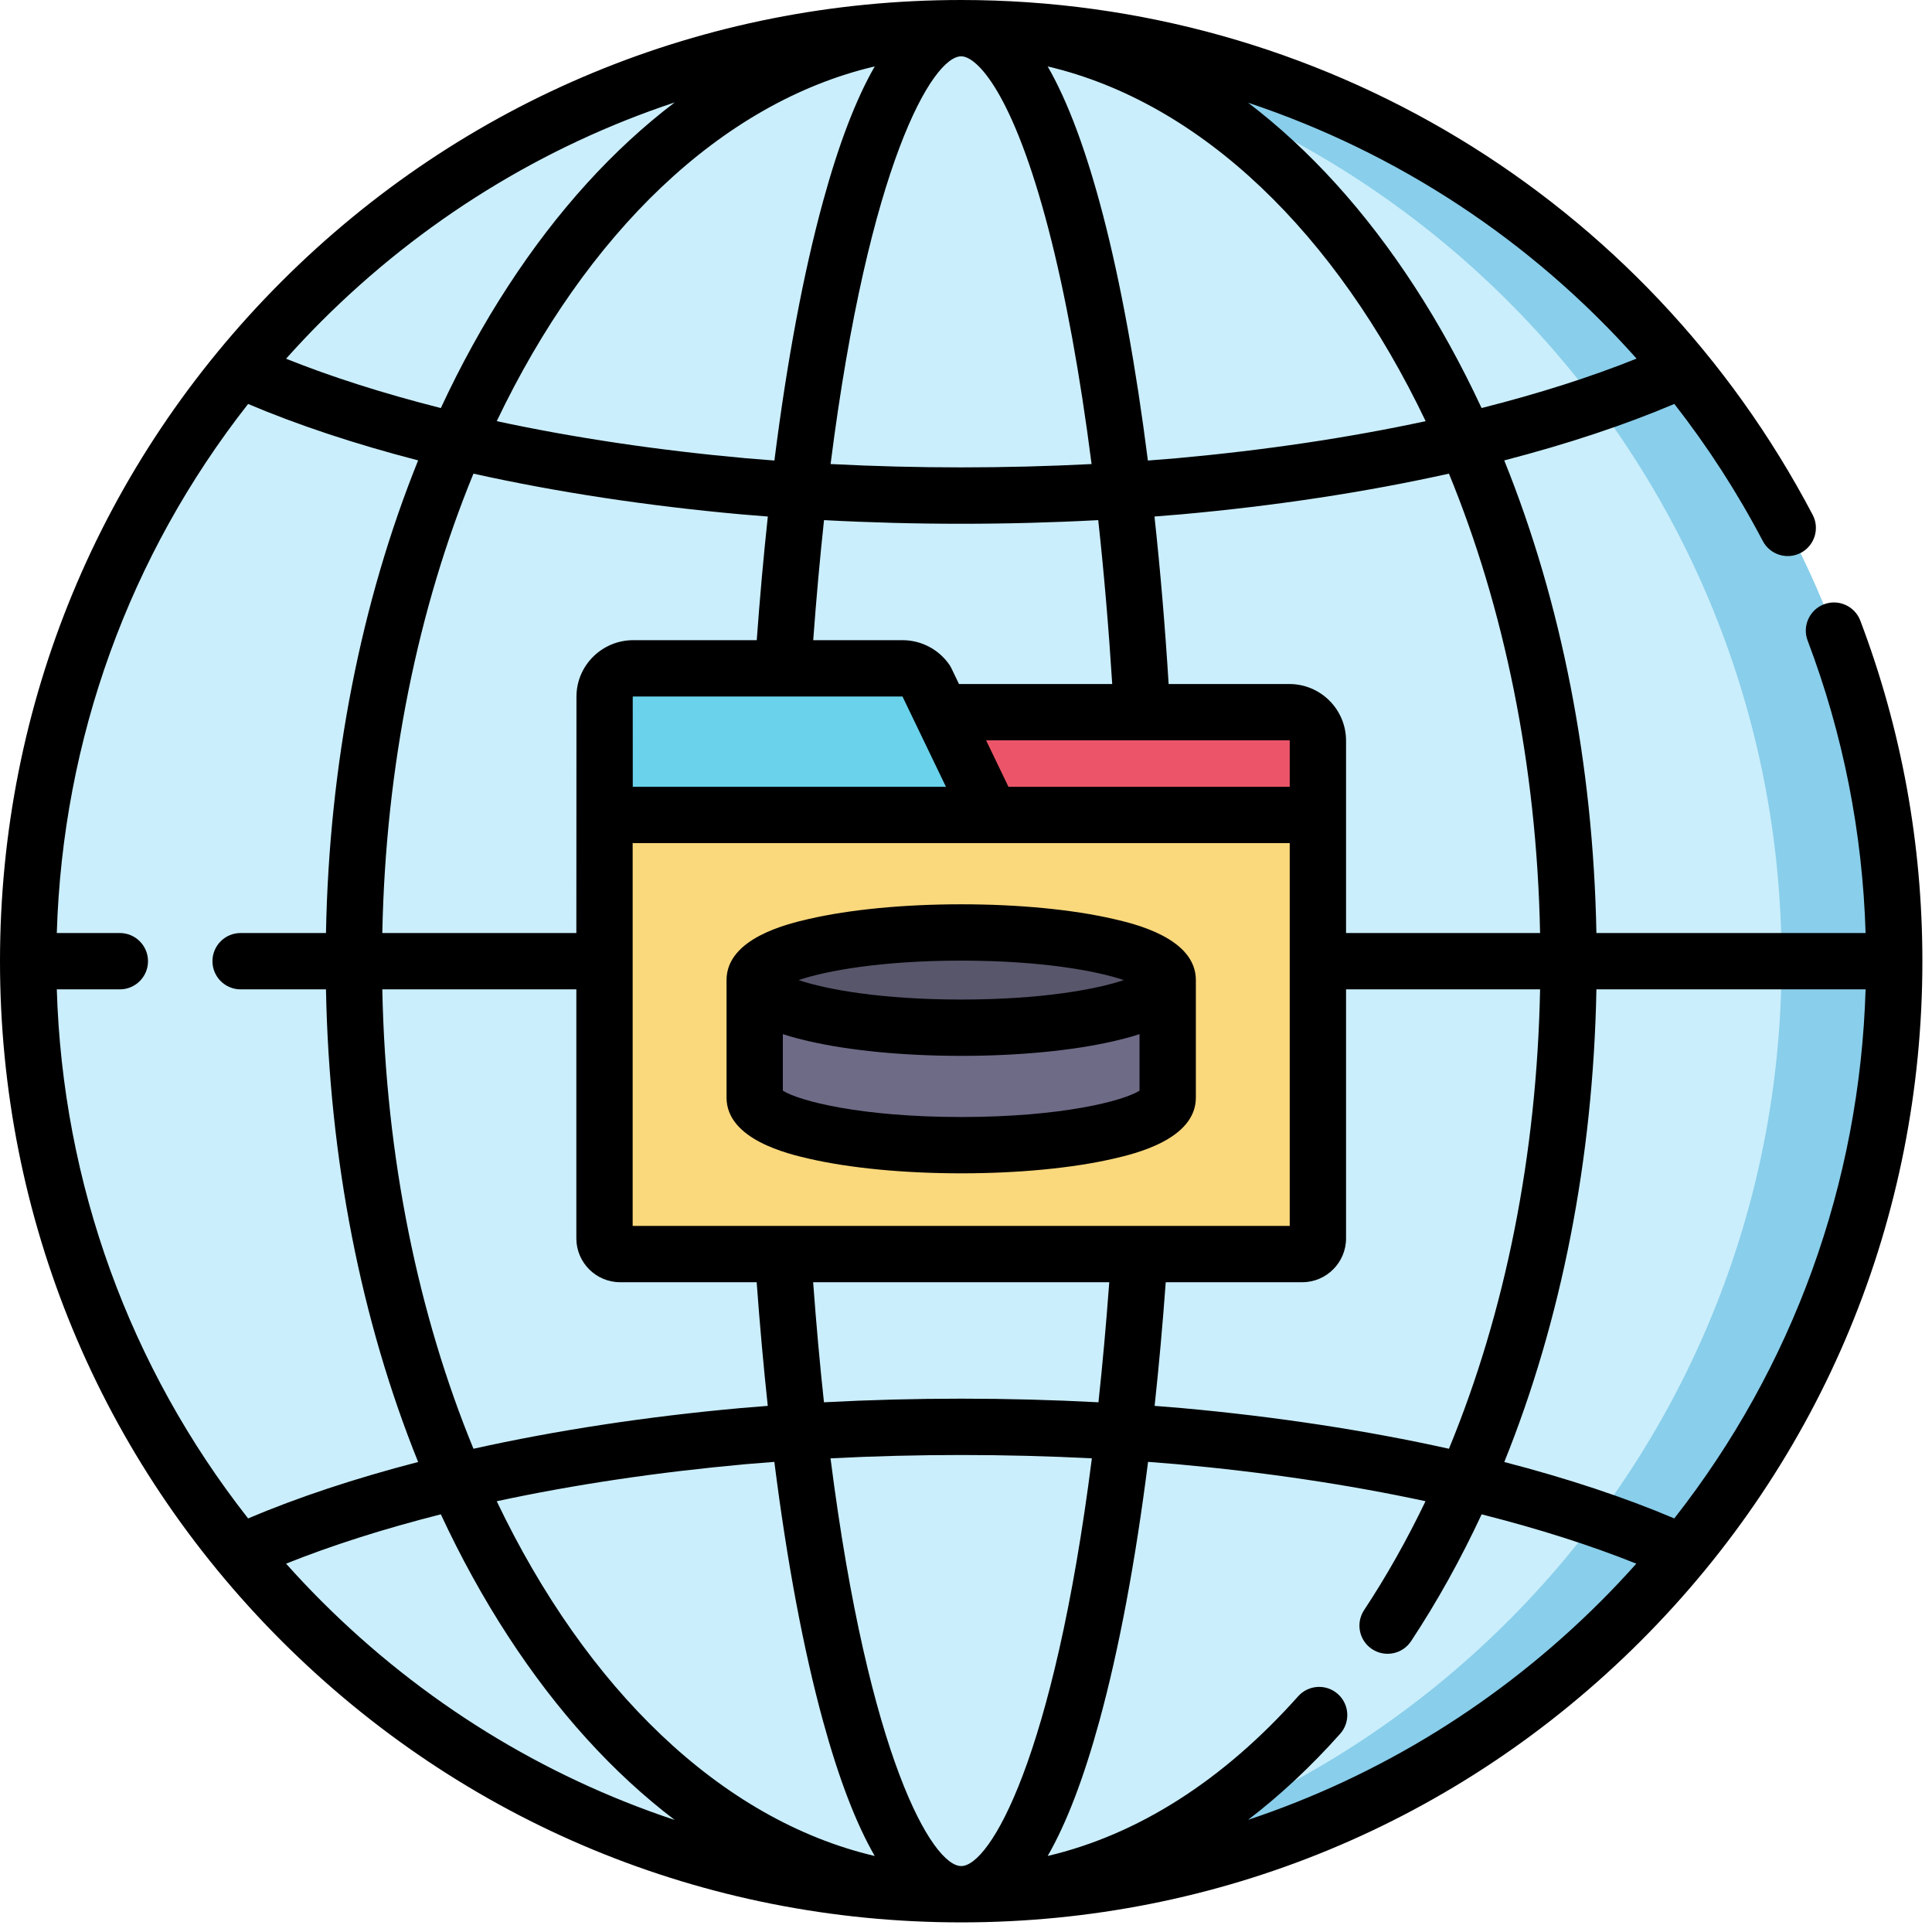
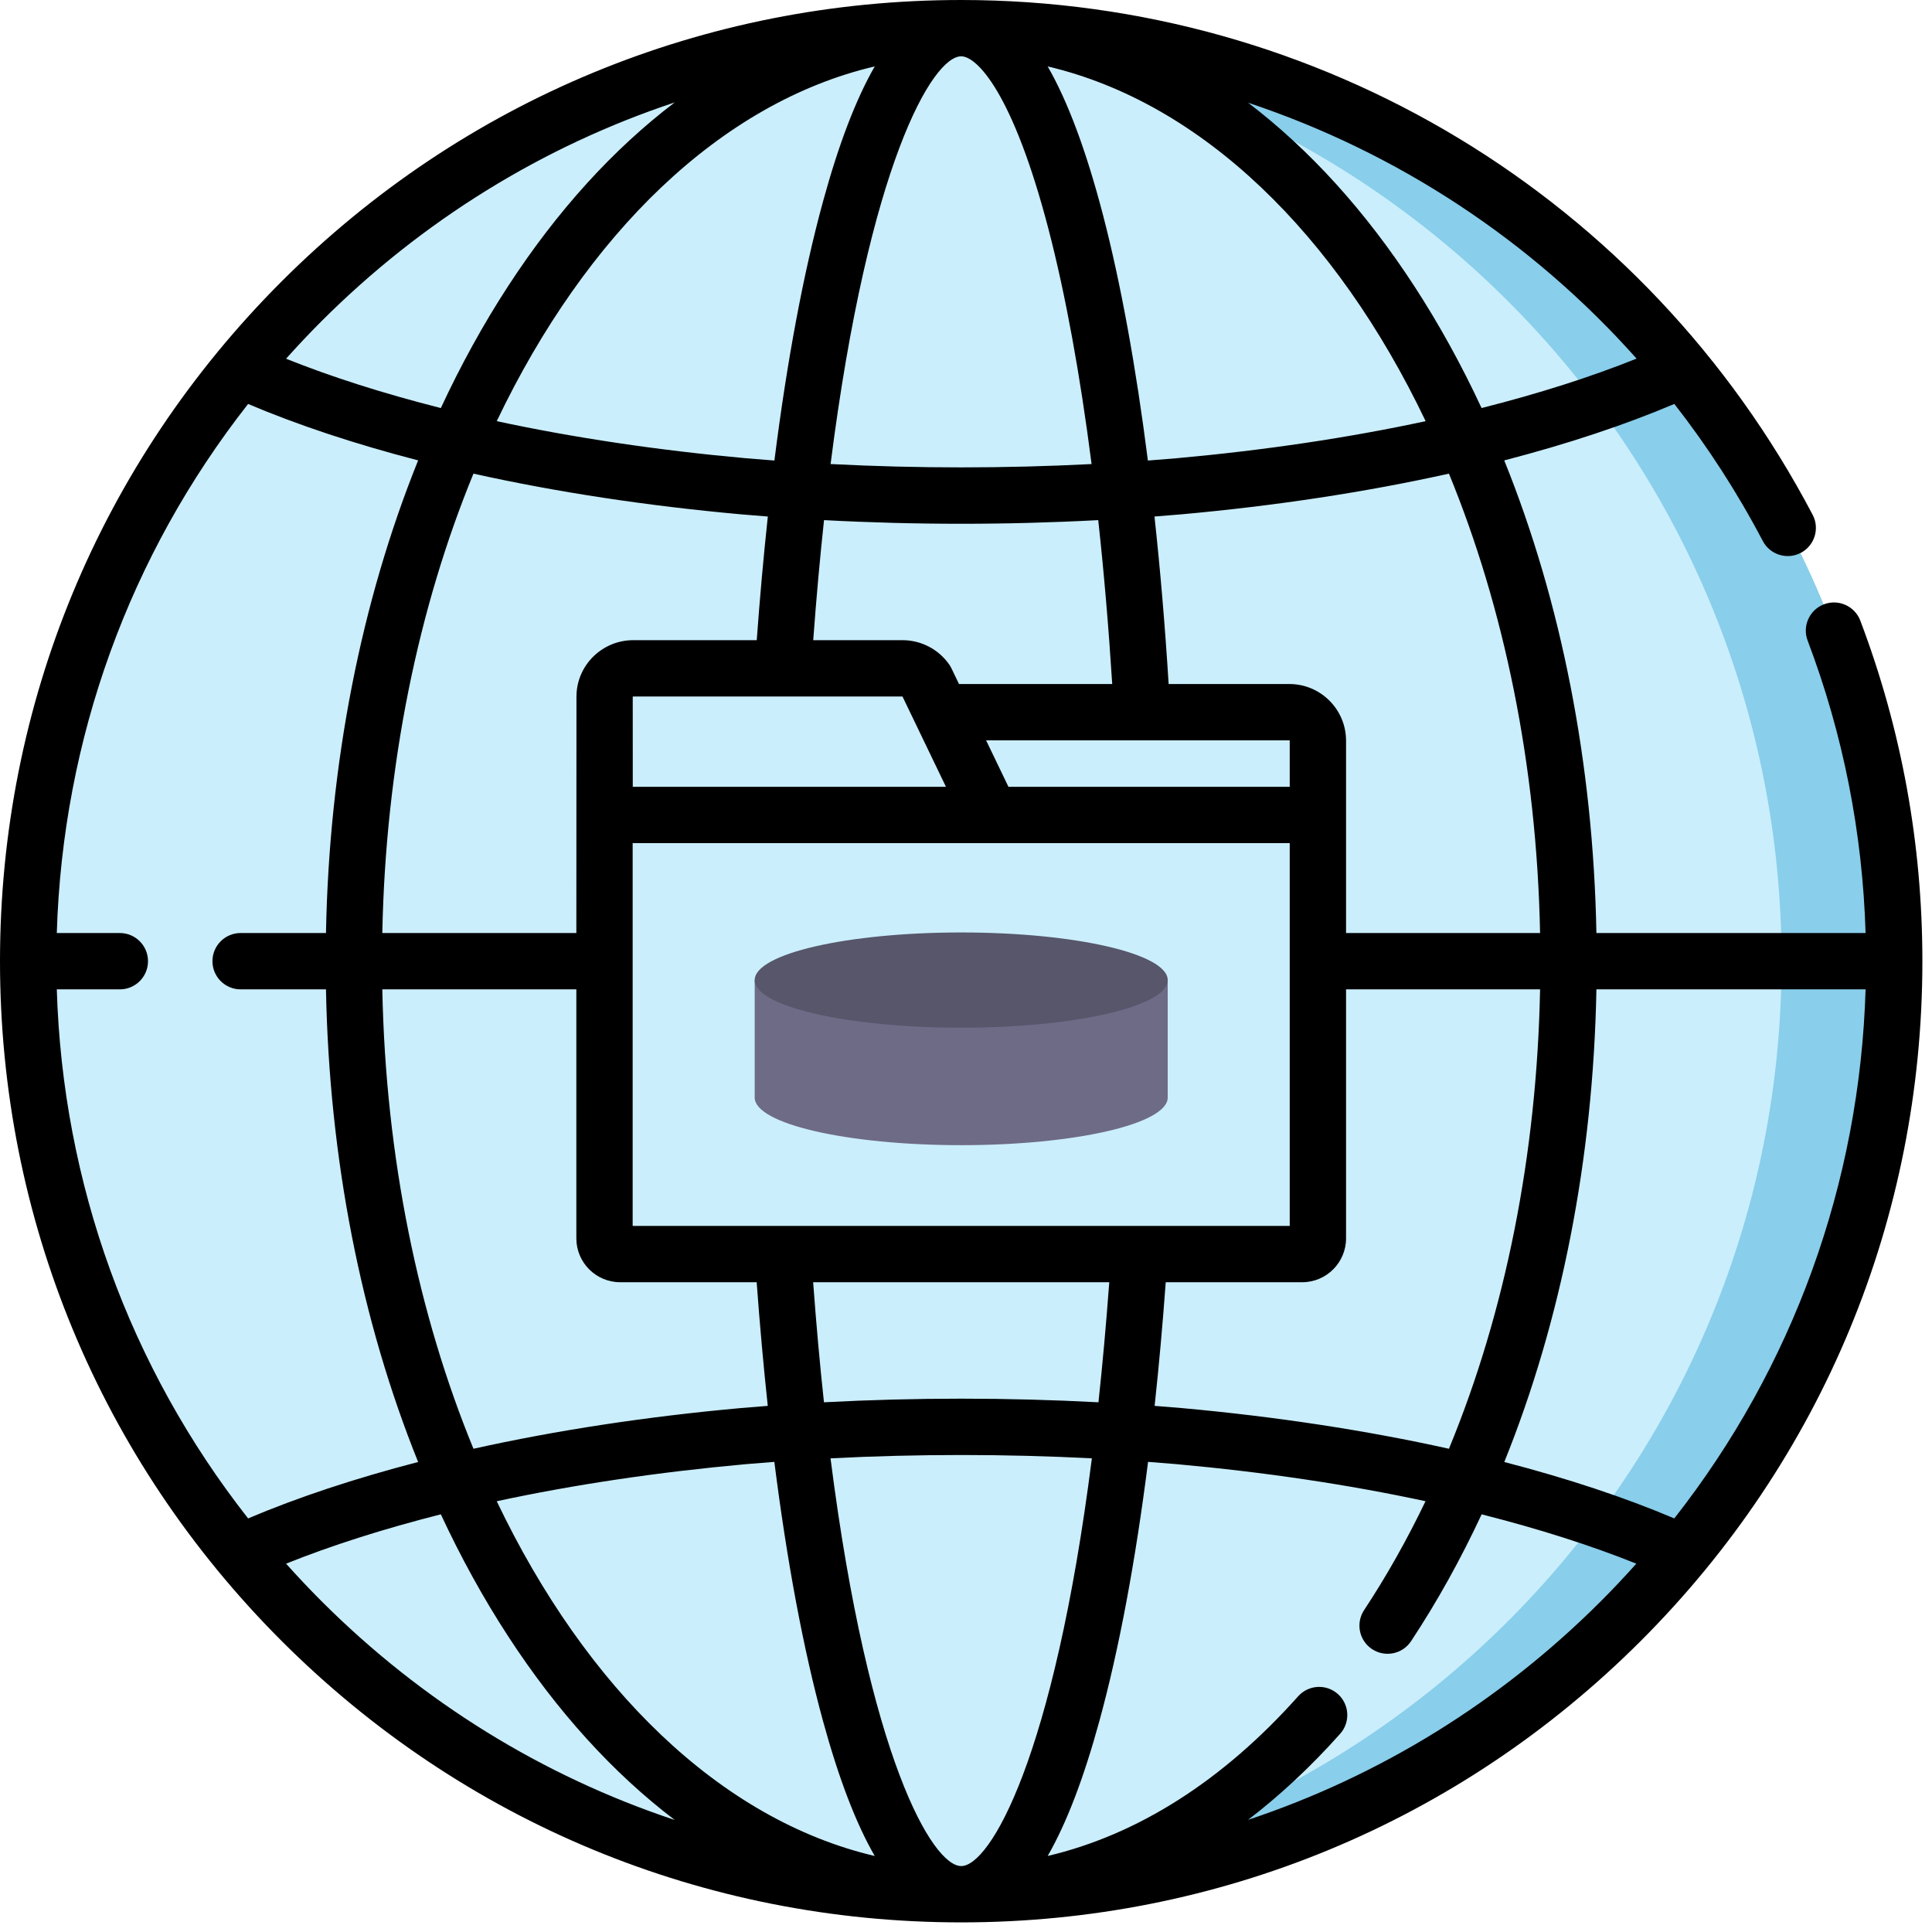
<svg xmlns="http://www.w3.org/2000/svg" width="100%" height="100%" viewBox="0 0 134 134" version="1.1" xml:space="preserve" style="fill-rule:evenodd;clip-rule:evenodd;stroke-linejoin:round;stroke-miterlimit:2;">
  <path d="M66.667,131.38c35.74,0 64.713,-28.973 64.713,-64.713c0,-35.741 -28.973,-64.714 -64.713,-64.714c-35.741,0 -64.714,28.973 -64.714,64.714c0,35.74 28.973,64.713 64.714,64.713Z" style="fill:#caeefc;fill-rule:nonzero;" />
  <path d="M66.667,1.953c-1.312,0 -2.614,0.044 -3.907,0.121c33.921,2.02 60.807,30.164 60.807,64.593c0,34.428 -26.886,62.572 -60.807,64.593c1.293,0.077 2.595,0.12 3.907,0.12c35.74,0 64.713,-28.973 64.713,-64.713c0,-35.741 -28.973,-64.714 -64.713,-64.714Z" style="fill:#89ceea;fill-rule:nonzero;" />
-   <path d="M90.319,86.979l-47.305,0c-0.6,0 -1.087,-0.486 -1.087,-1.087l0,-29.367l49.479,0l0,29.367c0,0.601 -0.486,1.087 -1.087,1.087Z" style="fill:#fad87c;fill-rule:nonzero;" />
  <path d="M80.99,67.977l-0,8.147c-0,1.825 -6.413,3.303 -14.323,3.303c-7.91,0 -14.323,-1.479 -14.323,-3.303l-0,-8.147l28.646,0Z" style="fill:#6e6b87;fill-rule:nonzero;" />
  <path d="M66.667,71.28c7.91,-0 14.323,-1.479 14.323,-3.303c-0,-1.825 -6.413,-3.303 -14.323,-3.303c-7.911,-0 -14.323,1.478 -14.323,3.303c-0,1.824 6.412,3.303 14.323,3.303Z" style="fill:#57566b;fill-rule:nonzero;" />
-   <path d="M91.406,56.525l-49.471,0l-0,-7.129l47.495,0c1.091,0 1.976,0.886 1.976,1.977l0,5.152Z" style="fill:#ec5569;fill-rule:nonzero;" />
-   <path d="M68.717,56.525l-26.782,0l-0,-8.208c-0,-1.084 0.891,-1.962 1.991,-1.962l18.666,-0c0.655,-0 1.268,0.317 1.64,0.848l4.485,9.322Z" style="fill:#6ad2eb;fill-rule:nonzero;" />
  <path d="M129.028,43.046c-0.383,-1.008 -1.511,-1.516 -2.519,-1.134c-1.009,0.383 -1.516,1.51 -1.134,2.519c2.46,6.491 3.807,13.305 4.019,20.283l-18.67,-0c-0.221,-11.742 -2.434,-22.973 -6.392,-32.781c4.405,-1.144 8.358,-2.457 11.798,-3.917c2.298,2.945 4.356,6.121 6.135,9.507c0.501,0.955 1.681,1.322 2.637,0.821c0.955,-0.502 1.323,-1.683 0.821,-2.637c-11.569,-22.025 -34.198,-35.707 -59.056,-35.707c-17.808,0 -34.549,6.935 -47.141,19.526c-12.591,12.592 -19.526,29.333 -19.526,47.141c0,17.807 6.935,34.548 19.526,47.14c12.592,12.592 29.333,19.526 47.141,19.526c17.807,0 34.548,-6.934 47.14,-19.526c12.592,-12.592 19.526,-29.333 19.526,-47.14c0,-8.134 -1.448,-16.081 -4.305,-23.621Zm-12.903,62.269c-3.437,-1.458 -7.387,-2.77 -11.79,-3.913c3.957,-9.804 6.168,-21.029 6.389,-32.782l18.67,0c-0.409,13.469 -5.041,26.21 -13.269,36.695Zm-49.458,24.112c-1.978,0 -6.411,-7.427 -9.063,-28.279c6.008,-0.309 12.124,-0.309 18.126,-0c-2.652,20.852 -7.085,28.279 -9.063,28.279Zm-62.728,-60.807l4.373,0c1.079,0 1.953,-0.875 1.953,-1.953c-0,-1.079 -0.874,-1.954 -1.953,-1.954l-4.373,0c0.409,-13.469 5.042,-26.21 13.269,-36.695c3.438,1.459 7.389,2.771 11.793,3.914c-3.957,9.809 -6.171,21.039 -6.392,32.781l-5.921,0c-1.079,0 -1.953,0.875 -1.953,1.954c0,1.078 0.874,1.953 1.953,1.953l5.921,0c0.221,11.742 2.435,22.972 6.392,32.781c-4.403,1.143 -8.354,2.455 -11.793,3.914c-8.227,-10.485 -12.86,-23.226 -13.269,-36.695Zm72.566,-53.697c-1.157,-4.44 -2.432,-7.87 -3.84,-10.316c10.693,2.512 20.019,11.631 26.215,24.604c-5.367,1.155 -11.166,2.018 -17.272,2.571c-0.662,0.057 -1.327,0.11 -1.993,0.16c-0.824,-6.489 -1.877,-12.285 -3.11,-17.019Zm-3.78,0.985c1.178,4.522 2.188,10.063 2.985,16.278c-6,0.308 -12.108,0.308 -18.102,-0.001c2.649,-20.851 7.081,-28.279 9.059,-28.279c1.089,0 3.59,2.528 6.058,12.002Zm-28.845,69.118l0,-26.547l45.573,0l0,26.547l-45.573,-0Zm21.73,-30.453l-21.722,-0l-0.003,-6.249c0,-0.015 0.001,0.015 0,-0c0.003,-0.004 0.013,-0.016 0.04,-0.016l18.67,-0l3.015,6.265Zm-21.684,-10.172c-2.175,-0 -3.944,1.757 -3.944,3.916l-0.008,16.396c-0.004,0.051 -0,-0.05 -0,0l-13.458,0c0.231,-11.702 2.519,-22.61 6.322,-31.862c5.745,1.276 11.971,2.227 18.549,2.822c0.621,0.054 1.244,0.105 1.868,0.152c-0.296,2.749 -0.553,5.613 -0.769,8.576l-8.56,-0Zm-3.952,24.219l-0,17.272c-0,1.676 1.364,3.041 3.04,3.041l9.467,-0c0.217,2.962 0.474,5.827 0.77,8.576c-0.625,0.047 -1.249,0.098 -1.871,0.152c-6.571,0.594 -12.795,1.545 -18.542,2.822c-3.803,-9.253 -6.091,-20.16 -6.322,-31.863l13.458,0Zm49.479,-14.047l-19.508,-0l-1.551,-3.224l21.036,0c0.012,0 0.023,0.011 0.023,0.024l0,3.2Zm-22.939,-7.13l-0.523,-1.087c-0.046,-0.095 -0.099,-0.186 -0.159,-0.272c-0.737,-1.054 -1.947,-1.683 -3.24,-1.683l-6.189,-0c0.218,-2.964 0.47,-5.737 0.749,-8.326c3.153,0.168 6.336,0.253 9.515,0.253c3.174,-0 6.353,-0.085 9.504,-0.253c0.396,3.62 0.722,7.429 0.97,11.368l-10.627,-0Zm-9.429,-33.477c-1.361,4.97 -2.498,11.054 -3.374,17.975c-0.662,-0.049 -1.322,-0.102 -1.979,-0.158c-6.113,-0.554 -11.913,-1.418 -17.279,-2.572c6.197,-12.974 15.524,-22.094 26.217,-24.605c-1.304,2.267 -2.495,5.379 -3.585,9.36Zm-5.36,87.586c0.658,-0.057 1.319,-0.11 1.982,-0.159c0.876,6.921 2.014,13.004 3.375,17.973c1.09,3.982 2.281,7.094 3.587,9.362c-10.693,-2.513 -20.019,-11.632 -26.216,-24.605c5.368,-1.155 11.167,-2.018 17.272,-2.571Zm5.423,-4.292c-0.28,-2.59 -0.532,-5.363 -0.75,-8.327l20.538,-0c-0.219,2.964 -0.471,5.737 -0.75,8.327c-6.305,-0.335 -12.728,-0.335 -19.038,-0Zm23.705,-8.327l9.466,-0c1.676,-0 3.04,-1.365 3.04,-3.041l0,-17.272l13.458,0c-0.224,11.475 -2.412,22.397 -6.322,31.863c-5.745,-1.276 -11.971,-2.228 -18.55,-2.823c-0.619,-0.054 -1.24,-0.104 -1.863,-0.151c0.297,-2.749 0.554,-5.614 0.771,-8.576Zm12.506,-24.22l0,-13.34c0,-2.168 -1.763,-3.93 -3.929,-3.93l-8.376,-0c-0.249,-4.02 -0.579,-7.913 -0.982,-11.618c0.629,-0.047 1.256,-0.098 1.881,-0.153c6.571,-0.594 12.795,-1.545 18.542,-2.821c3.803,9.252 6.091,20.159 6.321,31.862l-13.457,0Zm20.151,-39.84c-3.16,1.269 -6.763,2.418 -10.751,3.429c-1.389,-2.983 -2.946,-5.814 -4.669,-8.46c-3.385,-5.201 -7.253,-9.464 -11.525,-12.718c10.352,3.449 19.645,9.554 26.945,17.749Zm-66.713,-17.77c-4.283,3.256 -8.161,7.527 -11.554,12.739c-1.723,2.646 -3.28,5.477 -4.668,8.46c-3.983,-1.01 -7.579,-2.155 -10.734,-3.422c0.789,-0.882 1.603,-1.748 2.447,-2.592c7.005,-7.004 15.375,-12.148 24.509,-15.185Zm-26.956,101.35c3.156,-1.266 6.753,-2.412 10.734,-3.422c1.388,2.983 2.946,5.814 4.669,8.46c3.392,5.212 7.271,9.483 11.553,12.739c-9.134,-3.037 -17.503,-8.18 -24.508,-15.185c-0.844,-0.844 -1.658,-1.71 -2.448,-2.592Zm66.72,17.769c2.221,-1.698 4.358,-3.689 6.389,-5.97c0.718,-0.805 0.647,-2.039 -0.158,-2.757c-0.806,-0.718 -2.041,-0.646 -2.758,0.159c-5.214,5.853 -11.131,9.606 -17.369,11.072c1.305,-2.267 2.496,-5.379 3.586,-9.36c1.361,-4.969 2.499,-11.052 3.376,-17.974c0.66,0.05 1.318,0.102 1.974,0.159c6.11,0.553 11.907,1.416 17.27,2.57c-1.278,2.661 -2.698,5.188 -4.261,7.554c-0.594,0.9 -0.346,2.112 0.554,2.706c0.901,0.594 2.111,0.346 2.706,-0.554c1.812,-2.743 3.445,-5.686 4.893,-8.795c3.98,1.01 7.575,2.155 10.729,3.421c-0.789,0.882 -1.603,1.748 -2.447,2.592c-6.998,6.998 -15.359,12.139 -24.484,15.177Z" style="fill-rule:nonzero;" />
-   <path d="M77.233,63.738c-2.845,-0.656 -6.597,-1.018 -10.566,-1.018c-3.969,0 -7.722,0.362 -10.567,1.018c-1.412,0.326 -5.706,1.316 -5.709,4.236l-0,8.151c-0,2.921 4.297,3.912 5.709,4.238c2.845,0.656 6.598,1.017 10.567,1.017c3.969,0 7.722,-0.361 10.567,-1.017c1.412,-0.326 5.709,-1.317 5.709,-4.238l-0,-8.151c-0.003,-2.92 -4.298,-3.91 -5.71,-4.236Zm-10.566,2.889c5.528,-0 9.368,0.703 11.278,1.35c-1.91,0.647 -5.75,1.35 -11.278,1.35c-5.529,-0 -9.368,-0.703 -11.279,-1.35c1.911,-0.647 5.75,-1.35 11.279,-1.35Zm-0,10.847c-6.957,0 -11.24,-1.113 -12.37,-1.827l-0,-3.921c0.728,0.241 1.389,0.394 1.803,0.49c2.845,0.656 6.597,1.017 10.567,1.017c3.969,-0 7.721,-0.361 10.566,-1.017c0.414,-0.096 1.075,-0.249 1.803,-0.49l0,3.921c-1.129,0.714 -5.413,1.827 -12.369,1.827Z" style="fill-rule:nonzero;" />
</svg>